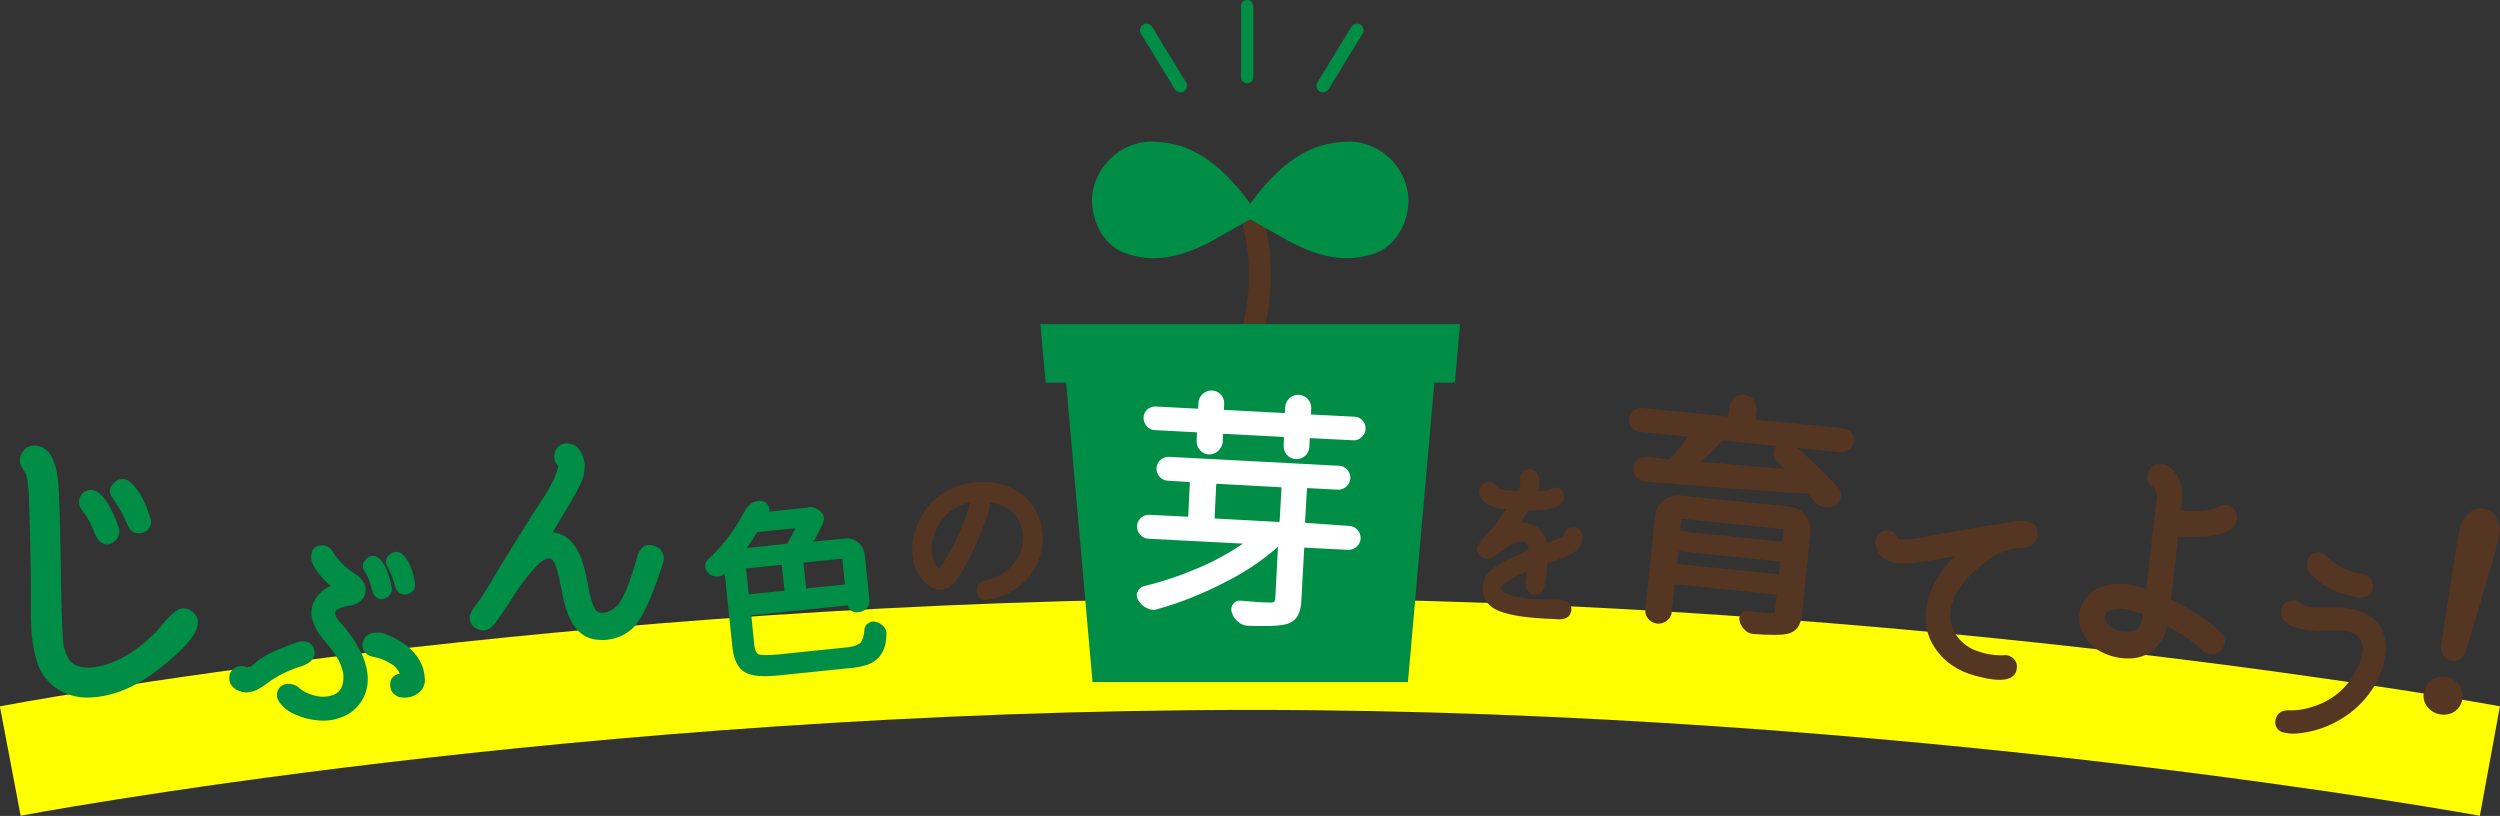
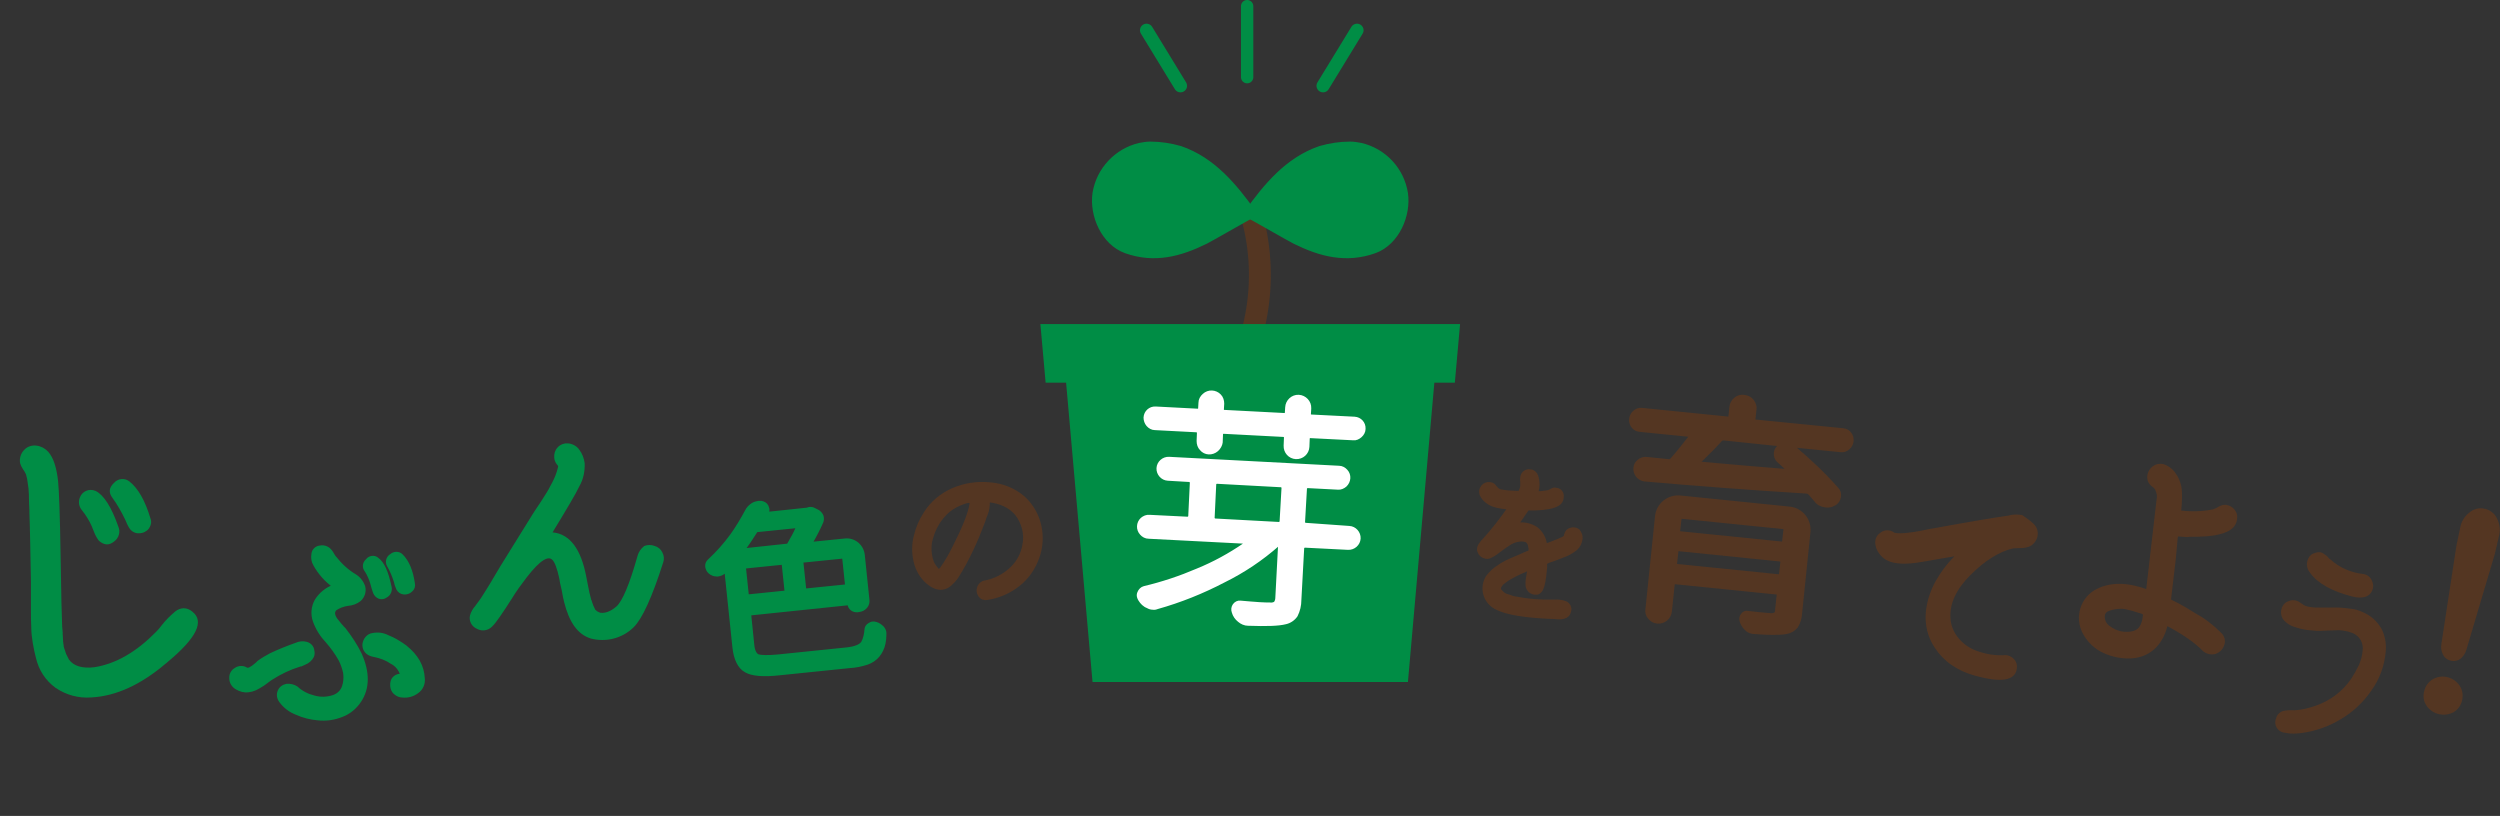
<svg xmlns="http://www.w3.org/2000/svg" version="1.1" id="レイヤー_1" x="0px" y="0px" viewBox="0 0 810.1 264.4" style="enable-background:new 0 0 810.1 264.4;" xml:space="preserve">
  <rect x="0" y="0" width="810.1" height="264.4" fill="#333333" stroke="none" />
  <style type="text/css">
	.st0{fill:none;stroke:#FFFF00;stroke-width:36.078;stroke-miterlimit:10;}
	.st1{fill:none;stroke:#008D45;stroke-width:4;stroke-linecap:round;stroke-miterlimit:10;}
	.st2{fill:none;stroke:#008D45;stroke-width:4.252;stroke-linecap:round;stroke-miterlimit:10;}
	.st3{fill:none;stroke:#543622;stroke-width:7.087;stroke-miterlimit:10;}
	.st4{fill:#008D45;stroke:#008D45;stroke-width:2.835;stroke-miterlimit:10;}
	.st5{fill:#008D45;}
	.st6{fill:#008D45;stroke:#008D45;stroke-width:0.85;stroke-miterlimit:10;}
	.st7{fill:#008D45;stroke:#008D45;stroke-width:1.063;stroke-miterlimit:10;}
	.st8{fill:#008D45;stroke:#008D45;stroke-width:1.417;stroke-miterlimit:10;}
	.st9{fill:#543622;stroke:#543622;stroke-width:1.417;stroke-miterlimit:10;}
	.st10{fill:#FFFFFF;stroke:#FFFFFF;stroke-width:0.749;stroke-miterlimit:10;}
	.st11{fill:#543622;stroke:#543622;stroke-miterlimit:10;}
	.st12{fill:#543622;stroke:#543622;stroke-width:1.069;stroke-miterlimit:10;}
	.st13{fill:#543622;stroke:#543622;stroke-width:1.004;stroke-miterlimit:10;}
</style>
  <g id="グループ_3515" transform="translate(-234.876 -730)">
-     <path id="パス_6" class="st0" d="M238.2,976.6c0,0,182.1-34.6,402.6-34.6c212.2,0,400.9,34.6,400.9,34.6" />
    <g id="グループ_3509">
      <g id="グループ_7">
        <line id="線_1" class="st1" x1="639" y1="732" x2="639" y2="755" />
        <line id="線_2" class="st2" x1="674.6" y1="739.8" x2="663.6" y2="757.8" />
        <line id="線_3" class="st2" x1="606.4" y1="739.8" x2="617.4" y2="757.8" />
      </g>
      <g id="グループ_3461">
        <path id="パス_4115" class="st3" d="M628.9,862c13.2-17.7,17.5-40.5,11.7-61.8" />
        <path id="パス_4116" class="st4" d="M672.4,777.3c1.1,0,2.2,0.2,3.3,0.4c7.3,1.7,12.8,7.6,14,15c1,6.9-2.7,15.5-9.6,18     c-9,3.2-17.1,1.1-25.4-3c-1.3-0.6-15.1-8.6-15.3-8.5c6.2-8.6,13-16.9,23.4-20.5C665.9,777.8,669.1,777.3,672.4,777.3z" />
        <path id="パス_4117" class="st4" d="M607.6,777.3c-1.1,0-2.2,0.2-3.3,0.4c-7.2,1.7-12.8,7.6-14,15c-1,6.9,2.7,15.5,9.6,18     c9,3.2,17.1,1.1,25.4-3c1.3-0.6,15.1-8.6,15.3-8.5c-6.2-8.6-13-16.9-23.4-20.5C614.1,777.8,610.8,777.3,607.6,777.3z" />
      </g>
      <path id="パス_4140" class="st5" d="M691.1,951H588.9l-9.8-111h121.8L691.1,951z" />
      <path id="パス_4141" class="st5" d="M706.3,854H573.7l-1.7-19h136L706.3,854z" />
      <path id="パス_4142" class="st5" d="M297.2,928.2c4,3.1,1.4,8.5-8,16.3c-0.2,0.2-0.4,0.4-0.6,0.5c-8.1,6.9-16.2,10.6-24.2,11    c-4.1,0.3-8.1-0.8-11.5-3.1c-3.3-2.4-5.5-5.8-6.4-9.8c-0.4-1.5-0.7-3-1-4.7c-0.3-1.8-0.5-3.5-0.5-5.3c-0.1-1.9-0.1-3.5-0.1-4.7    s0-2.9,0-5.2c0-2.3,0-3.9,0-4.8c-0.2-9.9-0.3-17.3-0.5-22.3c0-0.5,0-1.5-0.1-3s0-2.6-0.1-3.4c0-0.8-0.1-1.7-0.3-2.9    c-0.1-1.1-0.3-2.1-0.6-3.1c-0.3-0.6-0.6-1.2-1-1.7c-0.4-0.6-0.7-1.2-0.9-1.9c-0.3-1.5,0.2-3.2,1.3-4.3c1-1.1,2.5-1.6,4-1.4    c1.5,0.2,2.8,0.9,3.8,2c1.7,1.9,2.7,5.1,3.2,9.5c0.3,3,0.6,10.9,0.8,23.6c0.2,13.5,0.4,21.1,0.5,22.9c0,0.2,0,0.7,0.1,1.5    s0.1,1.4,0.1,1.8s0.1,0.9,0.1,1.7s0.2,1.4,0.2,1.8s0.2,0.9,0.4,1.5c0.2,0.5,0.3,1.1,0.6,1.6c0.2,0.5,0.5,0.9,0.7,1.4    c1.5,2.1,4.3,3,8.3,2.5c6.9-1.1,13.5-4.9,19.9-11.4c0.7-0.7,1.3-1.4,1.8-2.1c0.8-1,1.5-1.8,2.2-2.5c0.7-0.7,1.5-1.4,2.3-2.1    c0.8-0.6,1.7-1,2.7-1C295.4,927.1,296.4,927.5,297.2,928.2z M273.2,900.6c-2.2-6.3-4.7-10.2-7.3-11.5c-2-0.9-4.3,0-5.1,2    c-0.6,1.4-0.4,3,0.6,4.2c1.3,1.6,2.4,3.4,3.2,5.2c0,0.1,0.3,0.7,0.8,2c0.4,1,0.9,1.9,1.5,2.7c1.7,1.5,3.3,1.6,4.9,0.3    C273.4,904.4,274,902.3,273.2,900.6L273.2,900.6z M283.6,897.9c-1.7-5.7-4-9.7-6.8-11.9c-1.5-1.2-3.7-1-5,0.5    c-1.6,1.5-1.8,3.1-0.5,4.8c1.6,2.2,3,4.7,4.2,7.2c0.4,1,0.8,1.9,1.4,2.8c0.7,1,1.9,1.6,3.1,1.5c1.2,0,2.4-0.6,3.1-1.5    C283.8,900.3,284.1,899.1,283.6,897.9L283.6,897.9z" />
      <path id="パス_4143" class="st6" d="M332,945.6c-3.2,1-6.2,2.4-9,4.2c-0.4,0.2-0.9,0.6-1.7,1.2c-0.7,0.6-1.4,1-1.9,1.3    c-0.6,0.4-1.2,0.7-1.8,1c-0.7,0.3-1.4,0.5-2.2,0.6c-1.4,0.2-2.7-0.2-3.9-0.9c-1.2-0.7-1.9-1.9-1.9-3.2c-0.1-1.2,0.5-2.4,1.6-3    c1-0.7,2.4-0.8,3.5-0.1c0.4,0.2,0.8,0.1,1.2-0.1c0.6-0.3,1.1-0.7,1.6-1.1c0.6-0.5,1-0.8,1.1-1c1.2-0.9,2.6-1.7,3.9-2.4    c2.7-1.3,5.5-2.4,8.3-3.4c1.1-0.5,2.3-0.6,3.4-0.3c1.1,0.3,2,1.2,2.1,2.4c0.1,0.3,0.1,0.7,0.1,1c0,0.3-0.1,0.6-0.2,0.9    c-0.5,1-1.5,1.9-2.6,2.3c-0.4,0.2-0.7,0.3-0.8,0.4S332.5,945.5,332,945.6z M351.7,942c2.6,5.9,2.6,11-0.2,15.2    c-1.4,2.1-3.4,3.8-5.8,4.7c-2.5,1-5.1,1.4-7.8,1.1c-2.4-0.2-4.8-0.8-7-1.8c-2.1-0.8-3.9-2.2-5.2-4c-0.7-1-0.9-2.2-0.4-3.3    c0.4-1,1.4-1.7,2.5-1.9c1.1-0.1,2.3,0.2,3.2,0.8c1.6,1.5,3.6,2.5,5.7,3c2.1,0.6,4.3,0.5,6.3-0.2c1.4-0.5,2.6-1.6,3.1-3.1    c0.5-1.4,0.6-2.9,0.4-4.4c-0.3-1.5-0.8-2.9-1.5-4.3c-1.2-2.1-2.6-4.1-4.2-5.9c-1.8-1.9-3.2-4.1-4.1-6.6c-0.8-2.2-0.6-4.7,0.6-6.8    c1.3-2.1,3.3-3.7,5.6-4.6c-2.5-1.8-4.6-4.2-6.1-6.9c-0.6-1-0.8-2.2-0.6-3.4c0.1-1.3,1.1-2.3,2.4-2.4c1.3-0.3,2.7,0.3,3.5,1.4    c0.2,0.2,0.4,0.6,0.7,1.1c0.2,0.4,0.5,0.8,0.8,1.1c1.8,2.3,3.9,4.2,6.4,5.7c1.3,0.8,2.3,2.1,2.8,3.6c0.4,1.5-0.1,3.2-1.3,4.3    c-1.1,0.9-2.5,1.4-3.9,1.5c-1.4,0.2-2.8,0.7-4,1.5c-0.2,0.2-0.4,0.5-0.5,0.8c-0.1,0.3-0.1,0.7,0,1c0.1,0.4,0.2,0.7,0.4,1    c0.2,0.4,0.5,0.8,0.8,1.1c0.3,0.4,0.6,0.7,0.8,1s0.5,0.5,0.7,0.8s0.5,0.5,0.6,0.6C348.5,936.4,350.3,939.1,351.7,942z M361.3,920    c0.4,1.3-0.2,2.7-1.4,3.3c-1.1,0.8-2.6,0.5-3.4-0.7c-0.2-0.3-0.4-0.7-0.5-1.1c-0.1-0.4-0.3-0.9-0.4-1.3s-0.2-0.8-0.3-1.1    c-0.4-1.4-1-2.8-1.8-4.1c-0.9-1-0.8-2.5,0.2-3.4c0,0,0.1-0.1,0.1-0.1c0.8-1.1,2.4-1.3,3.4-0.4C359,912.4,360.3,915.3,361.3,920    L361.3,920z M372.1,949.8c0.2,1.7-0.5,3.4-1.9,4.4c-1.4,1.1-3.2,1.6-4.9,1.4c-0.8,0-1.6-0.3-2.2-0.8c-0.6-0.4-1-1-1.2-1.7    c-0.2-0.7-0.2-1.3-0.1-2c0.1-0.7,0.5-1.3,1-1.7c0.6-0.5,1.4-0.7,2.2-0.7c-0.5-1.7-1.7-3.2-3.3-4c-1.6-1.1-3.5-1.8-5.4-2.2    c-2-0.3-3.2-1.3-3.5-2.8c-0.2-0.8,0-1.6,0.4-2.4c0.4-0.7,1-1.3,1.8-1.6c1.8-0.5,3.8-0.4,5.5,0.5c2.1,0.8,4,2,5.8,3.3    C370,942.5,371.9,945.8,372.1,949.8z M368.9,919.1c0.2,0.9-0.1,1.7-0.8,2.3c-0.6,0.6-1.5,0.9-2.4,0.8c-0.9-0.1-1.6-0.6-2-1.4    c-0.3-0.7-0.6-1.4-0.7-2.1c-0.6-1.9-1.3-3.7-2.3-5.4c-0.7-1.2-0.3-2.7,0.9-3.4c0,0,0,0,0,0c1-0.9,2.6-0.9,3.5,0.1    C367,911.9,368.3,914.9,368.9,919.1L368.9,919.1z" />
      <path id="パス_4144" class="st7" d="M446.8,907.4c1,0.3,1.8,0.9,2.2,1.8c0.5,0.9,0.6,1.9,0.3,2.8c-3.6,11.3-6.8,18.3-9.5,20.9    c-1.7,1.7-3.9,2.9-6.2,3.5c-2.3,0.6-4.8,0.6-7.1,0c-4-1.2-6.7-5-8.3-11.4c-0.2-0.8-0.5-2.1-0.8-3.9c-0.4-1.7-0.7-3-0.8-3.9    c-0.7-3.2-1.5-5.3-2.3-6.1c-1.8-1.9-4.8,0-9.2,5.7c-1.7,2.2-3.3,4.4-4.7,6.7c-3.2,5-5.3,8.1-6.4,9.1c-1.1,1.2-2.9,1.5-4.3,0.7    c-1.5-0.6-2.4-2.2-2-3.8c0.3-1,0.8-1.9,1.5-2.7c0.9-1.2,1.9-2.5,2.8-4c0.9-1.5,2-3.1,3-4.9c1.1-1.8,1.9-3.2,2.5-4.2l10.3-16.6    c0.3-0.5,1.2-1.9,2.7-4.1c1.4-2.2,2.6-4,3.3-5.5c0.8-1.4,1.5-2.9,2-4.5c0.4-1.3,0.6-2,0.4-2.2c-0.1-0.2-0.2-0.4-0.5-0.7    c-0.2-0.3-0.4-0.6-0.5-0.9c-0.1-0.3-0.2-0.6-0.2-0.9c-0.1-1.1,0.2-2.2,1-3c0.7-0.8,1.8-1.2,2.9-1.1c1.3,0.1,2.6,0.8,3.3,1.9    c0.9,1.2,1.4,2.6,1.6,4c0.1,2.5-0.4,5-1.6,7.1c-1.1,2.4-4.2,7.6-9.2,15.8c5.4,0,9.1,4.1,11,12.4c0.1,0.5,0.4,1.8,0.8,4    c0.4,2.2,0.8,3.9,1.1,4.9c0,0.2,0.1,0.4,0.2,0.5c0.1,0.3,0.2,0.5,0.2,0.6s0.1,0.3,0.2,0.6c0.1,0.2,0.1,0.4,0.2,0.6    c0.1,0.1,0.2,0.3,0.3,0.6c0.1,0.2,0.2,0.4,0.3,0.6c0.1,0.2,0.2,0.3,0.4,0.4c0.1,0.1,0.3,0.3,0.5,0.4c0.2,0.1,0.4,0.2,0.6,0.3    c0.2,0.1,0.4,0.1,0.6,0.2c1.1,0.1,2.2-0.1,3.2-0.6c0.9-0.4,1.7-1,2.4-1.6c2.1-1.9,4.4-7.5,7-16.7c0.3-1.1,1-2.1,1.9-2.8    C444.6,907.1,445.8,907,446.8,907.4z" />
      <path id="パス_4145" class="st8" d="M486.8,942.8l22.4-2.3c2.8-0.3,4.6-1,5.4-2.2c0.7-1.3,1-2.8,1.1-4.2c0-0.7,0.4-1.3,1-1.6    c0.3-0.2,0.7-0.4,1-0.4c0.3,0,0.6,0,0.9,0.1c0.8,0.2,1.5,0.7,2.1,1.3c0.4,0.5,0.7,1,0.7,1.6c0,0.2,0,0.4,0,0.5    c0,1-0.1,1.9-0.3,2.9c-0.3,1.4-0.9,2.7-1.8,3.8c-0.9,1.1-2.1,1.9-3.5,2.4c-1.9,0.6-3.8,1-5.8,1.1l-22.4,2.3c-5.3,0.6-9,0.3-11-0.9    c-2-1.1-3.3-3.7-3.7-7.6l-2.6-24.9c0-0.1-0.1-0.2-0.1-0.2c-0.1,0-0.2,0-0.2,0.1c-0.2,0.2-0.5,0.5-0.8,0.8    c-0.5,0.4-1.1,0.6-1.7,0.7l-0.4,0c-0.8,0-1.5-0.3-2.1-0.8c-0.5-0.4-0.8-1.1-0.9-1.7c-0.1-0.7,0.2-1.4,0.7-1.8    c2.7-2.5,5.1-5.2,7.3-8.2c1.8-2.5,3.4-5.2,4.9-8c0.4-0.8,1.1-1.5,1.9-2c0.5-0.3,1.1-0.5,1.8-0.6c0.3,0,0.6,0,0.8,0    c0.7,0.1,1.4,0.5,1.7,1.1c0.1,0.3,0.2,0.6,0.3,0.9c0,0.4,0,0.8-0.2,1.2c0,0.1-0.1,0.1-0.2,0.1c0,0,0,0.1,0,0.2    c0,0.1,0.1,0.1,0.2,0.1l13.2-1.4c0.1,0,0.2,0,0.2-0.1c0.6-0.2,1.3-0.2,1.8,0.1l1.2,0.6c0.6,0.3,1,0.8,1.3,1.4    c0.2,0.6,0.2,1.2,0,1.8c-1,2.3-2.2,4.6-3.5,6.8c-0.1,0.1-0.1,0.2,0,0.3c0.1,0.1,0.2,0.2,0.3,0.2l10.9-1.1c2.9-0.3,5.4,1.8,5.7,4.7    l1.5,14.5c0.1,0.8-0.1,1.5-0.6,2.1c-0.5,0.6-1.2,1-2,1.1l-0.6,0.1c-1.2,0.1-2.4-0.7-2.5-2c0,0,0,0,0-0.1c0-0.1-0.1-0.2-0.2-0.2    c0,0,0,0-0.1,0l-31.7,3.3c-0.3,0-0.5,0.2-0.6,0.5c0,0,0,0.1,0,0.1l1,9.8c0.2,1.9,0.8,3.1,1.8,3.6    C481.3,943,483.5,943.1,486.8,942.8z M476.5,913.5c-0.3,0-0.5,0.2-0.6,0.5c0,0.1,0,0.1,0,0.1l0.9,8.6c0,0.3,0.2,0.5,0.5,0.6    c0.1,0,0.1,0,0.2,0l11.7-1.2c0.3,0,0.5-0.2,0.6-0.5c0-0.1,0-0.1,0-0.1l-0.9-8.6c0-0.3-0.2-0.5-0.5-0.6c0,0-0.1,0-0.1,0    L476.5,913.5z M493.5,900.9c0.1-0.1,0.1-0.3,0-0.4c-0.1-0.1-0.2-0.2-0.3-0.1l-12.8,1.3c-0.4,0-0.7,0.2-0.9,0.6    c-1.2,1.9-2.5,3.9-3.9,5.7c-0.1,0.1-0.1,0.3,0,0.3c0.1,0,0.1,0.1,0.2,0.1l14-1.5c0.4,0,0.7-0.2,0.9-0.6    C491.7,904.6,492.7,902.8,493.5,900.9L493.5,900.9z M508.8,920.1c0.3,0,0.5-0.2,0.6-0.5c0,0,0-0.1,0-0.1l-0.9-8.6    c0-0.3-0.2-0.5-0.5-0.6c0,0-0.1,0-0.1,0l-12.8,1.3c-0.3,0-0.5,0.2-0.6,0.5c0,0,0,0.1,0,0.1l0.9,8.6c0,0.3,0.2,0.5,0.5,0.6    c0.1,0,0.1,0,0.1,0L508.8,920.1z" />
      <path id="パス_4146" class="st9" d="M571.8,901.4c0.6,3.6,0.1,7.3-1.4,10.6c-1.4,3.3-3.8,6.2-6.8,8.2c-2.6,1.8-5.6,3-8.8,3.5    c-0.9,0.2-1.8-0.1-2.3-0.9c-0.5-0.7-0.6-1.6-0.3-2.4c0.3-0.8,1-1.5,1.9-1.6c3.2-0.6,6.1-2.1,8.5-4.3c2.3-2.1,3.8-4.9,4.3-8    c0.7-3.6-0.3-7.3-2.6-10.2c-2.2-2.5-5.3-3.9-9.4-4.3c0,0.3,0,0.7,0,1c0,1.3-0.2,2.5-0.7,3.7c-0.2,0.5-0.3,0.7-0.3,0.8    s-0.1,0.4-0.3,0.9s-0.3,0.8-0.3,0.8c-1.1,2.9-2.3,5.9-3.7,8.8c-1.4,3-3,6-4.8,8.8c-0.4,0.6-0.8,1.1-1.3,1.6    c-2.3,2.6-4.9,2.7-7.9,0.2c-2-1.7-3.4-4.1-4-6.8c-0.6-2.7-0.6-5.5,0.1-8.1c0.6-2.6,1.7-5.1,3.2-7.4c2.1-3.3,5.2-5.9,8.9-7.5    c3.7-1.6,7.8-2.2,11.8-1.8c4,0.3,7.8,1.8,10.8,4.4C569.3,894,571.2,897.6,571.8,901.4z M549.7,893.6c0.3-1.5-0.7-1.7-3-0.8    c-0.4,0.2-0.8,0.3-1.2,0.5c-2.3,1-4.3,2.6-5.8,4.6c-1.5,1.9-2.6,4.2-3.2,6.5c-0.7,2.2-0.6,4.6,0,6.9c0.3,1.2,0.9,2.2,1.7,3.1    c0.2,0.3,0.5,0.6,0.9,0.7c0.2,0,0.5-0.2,0.9-0.6c1.6-2.2,2.9-4.5,4.1-6.9C547.3,901.3,549.2,896.6,549.7,893.6z" />
      <path id="パス_4147" class="st10" d="M672.1,900.8c1.9,0.1,3.4,1.8,3.3,3.7c-0.1,1.9-1.8,3.4-3.7,3.3l-13.8-0.7    c-0.4-0.1-0.7,0.2-0.8,0.5c0,0.1,0,0.1,0,0.2l-0.9,16.6c0,1.8-0.4,3.5-1.2,5.1c-0.8,1.2-2.1,2.1-3.5,2.4    c-2.3,0.6-6.3,0.7-12.1,0.5h-0.1c-1.1,0-2.2-0.5-3-1.2c-0.9-0.7-1.6-1.7-1.9-2.8c-0.3-0.8-0.2-1.7,0.3-2.4c0.5-0.7,1.3-1.1,2.1-1    c2.4,0.2,4.5,0.4,6.2,0.5c1.4,0.1,2.5,0.1,3.3,0.1c0.6,0.1,1.2,0,1.7-0.3c0.3-0.4,0.5-1,0.5-1.5l0.9-17.2c0,0,0-0.1-0.1-0.1    c0,0,0,0,0,0c-0.1,0-0.1,0-0.2,0.1c-5.3,4.7-11.3,8.7-17.6,11.8c-6.9,3.6-14.1,6.5-21.6,8.6c-0.5,0.2-1,0.3-1.5,0.2    c-0.6,0-1.2-0.2-1.7-0.5c-1.1-0.4-2-1.3-2.6-2.3c-0.3-0.5-0.5-1-0.5-1.6c0-0.3,0.1-0.5,0.2-0.8c0.3-0.8,1-1.5,1.8-1.7    c5.9-1.4,11.6-3.3,17.2-5.7c5.4-2.2,10.5-5,15.3-8.3c0.1,0,0.1-0.1,0.1-0.3s-0.1-0.2-0.2-0.2l-30.9-1.6c-1,0-1.9-0.5-2.5-1.2    c-1.3-1.4-1.2-3.6,0.2-4.9c0,0,0,0,0,0c0.7-0.6,1.6-1,2.6-0.9l12.1,0.6c0.4,0.1,0.7-0.2,0.8-0.5c0-0.1,0-0.1,0-0.2l0.5-10.5    c0.1-0.4-0.2-0.7-0.5-0.8c-0.1,0-0.1,0-0.2,0l-6.8-0.4c-1.9-0.1-3.4-1.8-3.3-3.7c0.1-1.9,1.8-3.4,3.7-3.3l55.1,2.9    c0.9,0,1.8,0.5,2.4,1.2c1.3,1.4,1.1,3.6-0.3,4.9c-0.7,0.6-1.6,1-2.5,0.9l-9.6-0.5c-0.4-0.1-0.7,0.2-0.8,0.5c0,0.1,0,0.1,0,0.2    l-0.6,10.5c-0.1,0.4,0.2,0.7,0.5,0.8c0.1,0,0.1,0,0.2,0L672.1,900.8z M629.3,875.9c-1.6,1.4-4,1.3-5.3-0.3c-0.7-0.7-1-1.7-1-2.7    l0.1-2.5c0-0.5-0.2-0.7-0.6-0.7l-13.4-0.7c-0.9,0-1.8-0.5-2.4-1.2c-0.6-0.7-0.9-1.6-0.9-2.5c0.1-1.9,1.7-3.3,3.5-3.2    c0,0,0,0,0.1,0l13.4,0.7c0.3,0.1,0.6-0.1,0.7-0.4c0-0.1,0-0.1,0-0.2l0.1-1.7c0-1,0.5-1.9,1.3-2.6c1.5-1.4,3.9-1.3,5.3,0.2    c0,0,0,0,0,0c0.7,0.7,1,1.7,1,2.7l-0.1,1.7c-0.1,0.3,0.1,0.6,0.4,0.7c0.1,0,0.1,0,0.2,0l19.2,1c0.3,0.1,0.6-0.1,0.7-0.4    c0-0.1,0-0.1,0-0.2l0.1-1.6c0.1-2.1,1.9-3.8,4-3.7c2.1,0.1,3.8,1.9,3.7,4c0,0,0,0.1,0,0.1l-0.1,1.6c-0.1,0.3,0.1,0.6,0.4,0.7    c0.1,0,0.1,0,0.2,0l13.9,0.7c1.9,0.1,3.3,1.7,3.2,3.5c0,0,0,0,0,0.1c0,0.9-0.5,1.8-1.2,2.4c-0.7,0.6-1.5,1-2.4,0.9l-13.8-0.7    c-0.3-0.1-0.7,0.2-0.7,0.5c0,0.1,0,0.1,0,0.2l-0.1,2.5c-0.1,2.1-1.9,3.7-4,3.6c-2.1-0.1-3.7-1.9-3.6-4l0,0l0.1-2.5    c0.1-0.3-0.2-0.7-0.5-0.7c-0.1,0-0.1,0-0.2,0l-19.1-1c-0.3-0.1-0.7,0.2-0.7,0.5c0,0.1,0,0.1,0,0.2l-0.1,2.5    C630.6,874.2,630.1,875.2,629.3,875.9L629.3,875.9z M629.4,886.4c-0.4-0.1-0.7,0.2-0.8,0.5c0,0.1,0,0.1,0,0.2l-0.5,10.5    c-0.1,0.4,0.2,0.7,0.5,0.8c0.1,0,0.1,0,0.2,0l20.3,1.1c0.4,0.1,0.7-0.2,0.8-0.5c0-0.1,0-0.1,0-0.2l0.6-10.5    c0.1-0.4-0.2-0.8-0.6-0.8c-0.1,0-0.1,0-0.2,0L629.4,886.4z" />
      <path id="パス_4148" class="st11" d="M747.2,904.4c-0.1,1.4-0.7,2.6-1.7,3.5c-1.3,1-2.7,1.8-4.2,2.3c-2,0.8-3.6,1.4-4.6,1.7    c-0.1,0.1-0.3,0.1-0.4,0.2c-0.1,0-0.2,0.1-0.3,0.1c-0.1,0.1-0.1,0.1-0.2,0.2c-0.1,0.1-0.1,0.3-0.1,0.5c0,0.1,0,0.3,0,0.5    s0,0.4,0,0.6l-0.3,2.7c0,0.1,0,0.3-0.1,0.7s-0.1,0.6-0.1,0.8s-0.1,0.5-0.2,0.8c0,0.3-0.1,0.6-0.2,0.9c-0.1,0.3-0.2,0.5-0.3,0.8    c-0.1,0.3-0.2,0.5-0.4,0.7c-0.2,0.2-0.3,0.4-0.5,0.5c-0.2,0.1-0.4,0.3-0.6,0.3c-0.3,0-0.5,0-0.8,0c-0.3,0-0.7-0.1-1-0.3    c-0.5-0.2-0.8-0.6-1.1-1c-0.3-0.5-0.4-1-0.4-1.6c0-0.6,0-1.1,0.1-1.7c0.1-0.5,0.2-1.1,0.3-1.8c0.1-0.7,0.2-1.2,0.3-1.5    c-1.4,0.6-2.5,1.1-3.2,1.4c-0.9,0.4-1.8,0.9-2.7,1.4c-1,0.5-1.9,1.2-2.8,1.9c-0.4,0.4-0.7,0.8-0.9,1.3c-0.1,0.4-0.1,0.8,0.2,1.1    c0.3,0.3,0.6,0.6,0.9,0.9c0.4,0.3,0.9,0.6,1.4,0.7c0.6,0.2,1.1,0.3,1.5,0.5s0.8,0.2,1.3,0.3c4,0.8,8.1,1.1,12.2,1    c1.3-0.1,2.6,0,3.9,0.5c1.1,0.5,1.7,1.8,1.2,3c-0.3,1.2-1.3,1.8-3,1.9c-0.5,0-1.1,0-1.6-0.1c-9.7-0.3-16.1-1.4-19.3-3.2    c-1.7-0.9-3-2.5-3.5-4.4c-0.5-1.9-0.2-3.9,0.8-5.5c0.8-1.1,1.8-2.1,2.9-2.9c1.1-0.8,2.2-1.5,3.4-2.1c1-0.5,2.3-1,3.9-1.7    c0.4-0.2,1-0.4,1.8-0.8s1.3-0.5,1.5-0.6c0.5-0.2,0.5-0.9,0.2-2.1c-0.1-0.7-0.5-1.3-1.1-1.6c-0.6-0.2-1.3-0.3-2-0.2    c-1.2,0.1-2.3,0.5-3.3,1.1c-1.1,0.7-2.2,1.5-3.3,2.3c-0.9,0.7-1.8,1.4-2.9,1.9c-0.7,0.4-1.4,0.4-2.1,0.1c-0.7-0.2-1.3-0.8-1.6-1.5    c-0.1-0.2-0.1-0.4-0.2-0.6c0-0.2,0-0.4,0-0.5c0-0.2,0.1-0.4,0.1-0.5c0.1-0.2,0.1-0.3,0.2-0.5c0.1-0.2,0.2-0.3,0.3-0.5    c0.2-0.2,0.3-0.4,0.3-0.4c0.1-0.2,0.3-0.3,0.4-0.5l0.4-0.4c3-3.3,5.7-6.8,8.2-10.4c-3-0.2-5.2-0.7-6.6-1.6    c-0.9-0.6-1.7-1.3-2.2-2.2c-0.5-0.8-0.6-1.8-0.1-2.7c0.4-0.8,1.2-1.3,2-1.4c0.9-0.1,1.8,0.2,2.3,1c0.4,0.5,0.9,1,1.5,1.3    c0.9,0.2,1.8,0.3,2.6,0.4l3.8,0.2c0.4-0.6,0.7-1.3,0.8-2c0-0.5,0-1,0-1.4c-0.1-0.5-0.1-1.1,0-1.6c0.2-1.4,1.5-2.3,2.8-2    c0,0,0.1,0,0.1,0c0.9,0.1,1.6,0.8,1.9,1.6c0.6,1.8,0.6,3.7,0,5.5c1.3,0,2.6-0.2,3.9-0.4c0.2-0.1,0.4-0.2,0.8-0.4    c0.3-0.2,0.6-0.3,0.9-0.4c0.3,0,0.6,0,1,0.1c1.1,0.2,1.8,1.2,1.7,2.3c0,1.1-0.5,2.1-1.5,2.6c-1.3,0.8-3.7,1.3-7.2,1.4l-2.5,0    c-0.5,0.8-0.9,1.3-1.1,1.6c-0.7,1.1-1.5,2.2-2.4,3.4c2.2-0.4,4.4,0.1,6.3,1.3c1.7,1.3,2.8,3.3,3,5.5c1.9-0.7,3.4-1.3,4.6-1.8    c0.5-0.2,1.1-0.5,1.6-0.8c0.1,0,0.2-0.1,0.2-0.2l0.1-0.6c0.2-0.9,0.8-1.6,1.7-1.8c0.8-0.3,1.7-0.1,2.4,0.4    C746.9,902.7,747.3,903.6,747.2,904.4z" />
      <path id="パス_4149" class="st12" d="M832.1,869.3c0.9,0.1,1.7,0.5,2.2,1.2c1.1,1.4,0.9,3.5-0.5,4.7c-0.7,0.6-1.5,0.9-2.4,0.8    l-15-1.5c-0.1,0-0.2,0-0.3,0.1c-0.1,0.1,0,0.2,0,0.3c5,4.2,9.8,8.7,14.1,13.6c0.6,0.6,0.8,1.5,0.7,2.3c-0.1,1.1-0.8,2.2-1.8,2.6    c-0.8,0.5-1.7,0.6-2.6,0.5c-0.2,0-0.4-0.1-0.6-0.1c-1.1-0.2-2.1-0.8-2.7-1.7c-0.6-0.7-1.2-1.4-1.8-2.1c-0.3-0.4-0.8-0.6-1.3-0.6    c-19-1.2-36.3-2.5-52-3.9l-0.2,0c-2-0.2-3.4-2-3.2-3.9c0,0,0,0,0,0c0.1-0.9,0.5-1.7,1.2-2.2c0.7-0.6,1.6-0.9,2.5-0.8l7,0.7    c0.5,0.1,1-0.1,1.3-0.5c2.1-2.4,4-4.8,5.7-7c0.1-0.1,0.2-0.3,0.1-0.5c-0.1-0.2-0.2-0.3-0.4-0.3l-15.9-1.6    c-0.9-0.1-1.7-0.5-2.2-1.2c-1.1-1.4-0.9-3.5,0.5-4.7c0.7-0.6,1.5-0.9,2.4-0.8l27.7,2.8c0.4,0.1,0.8-0.1,0.9-0.5c0-0.1,0-0.1,0-0.2    l0.3-2.9c0.1-1,0.6-2,1.4-2.6c0.8-0.7,1.8-1,2.9-0.8c1,0.1,2,0.6,2.6,1.4c0.6,0.8,1,1.8,0.8,2.8l-0.3,2.9    c-0.1,0.4,0.1,0.8,0.5,0.9c0.1,0,0.1,0,0.2,0L832.1,869.3z M814.8,894.7c3.8,0.4,6.6,3.8,6.2,7.7l-2.7,26.3    c-0.1,1.5-0.5,3-1.3,4.3c-0.8,1-2,1.7-3.2,1.9c-2,0.4-5.6,0.4-10.7,0l-0.1,0c-0.9-0.1-1.8-0.5-2.4-1.2c-0.7-0.7-1.2-1.5-1.5-2.5    c-0.2-0.7-0.1-1.4,0.4-2c0.4-0.6,1.1-0.9,1.8-0.7l3.6,0.4c1.5,0.2,2.7,0.2,3.6,0.3c0.5,0.1,1.1,0,1.6-0.2c0.3-0.3,0.5-0.7,0.5-1.2    l0.5-4.8c0.1-0.4-0.1-0.8-0.5-0.9c-0.1,0-0.1,0-0.2,0l-32.5-3.3c-0.4-0.1-0.8,0.1-0.9,0.5c0,0.1,0,0.1,0,0.2l-0.9,8.6    c-0.1,1-0.6,2-1.4,2.6c-1.6,1.3-4,1.1-5.3-0.5c0,0,0,0,0,0c-0.7-0.8-1-1.8-0.8-2.8l3.1-30.1c0.4-3.8,3.8-6.6,7.7-6.2L814.8,894.7z     M813.3,901.8c0.1-0.4-0.1-0.8-0.5-0.9c-0.1,0-0.1,0-0.2,0l-32.5-3.3c-0.4-0.1-0.8,0.1-0.9,0.5c0,0.1,0,0.1,0,0.2l-0.4,3.5    c-0.1,0.4,0.1,0.8,0.5,0.9c0.1,0,0.1,0,0.2,0l32.5,3.3c0.4,0.1,0.8-0.1,0.9-0.5c0-0.1,0-0.1,0-0.2L813.3,901.8z M777.8,912.4    c-0.1,0.4,0.1,0.8,0.5,0.9c0.1,0,0.1,0,0.2,0l32.5,3.3c0.4,0.1,0.8-0.1,0.9-0.5c0-0.1,0-0.1,0-0.2l0.4-3.6    c0.1-0.4-0.1-0.8-0.5-0.9c-0.1,0-0.1,0-0.2,0l-32.5-3.3c-0.4-0.1-0.8,0.1-0.9,0.5c0,0.1,0,0.1,0,0.2L777.8,912.4z M811.9,874.4    c0.1,0,0.2-0.1,0.1-0.2c0-0.1-0.1-0.1-0.2-0.1l-18.2-1.9c-0.5-0.1-1,0.1-1.3,0.5c-2,2.2-4.2,4.4-6.7,6.8c-0.1,0.1-0.2,0.3-0.1,0.5    c0.1,0.1,0.2,0.1,0.2,0.1c3.4,0.3,8.6,0.8,15.7,1.4c7.1,0.6,11.2,0.9,12.2,1c0.1,0,0.2,0,0.3-0.2c0.1-0.1,0-0.3,0-0.4    c-0.8-0.8-1.7-1.6-2.7-2.5c-0.8-0.7-1.1-1.7-1-2.7C810.3,875.8,810.9,874.8,811.9,874.4L811.9,874.4z" />
-       <path id="パス_4150" class="st13" d="M894.6,902c0.2,0.9,0.1,1.8-0.3,2.6c-0.4,0.8-1,1.5-1.7,1.9c-0.9,0.4-1.9,0.6-3,0.6    c-1.3,0-2.2,0.1-2.5,0.1c-4.7,1.1-9.4,4.1-14.1,8.8s-6.9,9.5-6.6,14.2c0.1,2.6,1.1,5,2.8,7c1.7,2,3.9,3.5,6.4,4.3    c2.9,1,5.9,1.5,8.9,1.3c1-0.1,1.9,0.4,2.6,1.1c0.7,0.7,1,1.7,0.8,2.7c-0.4,3.5-4.7,4.1-12.8,1.9c-5.9-1.6-10.2-4.7-13-9.1    c-2.1-3.2-3-7-2.7-10.8c0.3-3.6,1.5-7.2,3.3-10.3c1.9-3.3,4.2-6.2,7-8.8l-12.2,2.1c-5.1,0.9-8.7,0.7-11-0.5    c-1-0.5-1.8-1.3-2.4-2.2c-0.7-0.9-1-2-1.1-3.1c0-1.1,0.5-2.1,1.4-2.7c1.2-1,2.8-1,4-0.1c0.5,0.6,1,1.3,1.3,2    c0,0.1,0.5,0.2,1.5,0.3c0.9,0,1.8,0,2.7-0.1c0.8-0.1,1.6-0.2,2.4-0.3c1.7-0.3,2.6-0.4,2.8-0.5c1.3-0.3,2.1-0.4,2.5-0.5    c13.2-2.4,21.6-3.8,25.3-4.3c1.4-0.4,2.9-0.5,4.4-0.2C893,899.5,894.3,900.5,894.6,902z" />
+       <path id="パス_4150" class="st13" d="M894.6,902c0.2,0.9,0.1,1.8-0.3,2.6c-0.4,0.8-1,1.5-1.7,1.9c-0.9,0.4-1.9,0.6-3,0.6    c-1.3,0-2.2,0.1-2.5,0.1c-4.7,1.1-9.4,4.1-14.1,8.8s-6.9,9.5-6.6,14.2c0.1,2.6,1.1,5,2.8,7c1.7,2,3.9,3.5,6.4,4.3    c2.9,1,5.9,1.5,8.9,1.3c1-0.1,1.9,0.4,2.6,1.1c0.7,0.7,1,1.7,0.8,2.7c-0.4,3.5-4.7,4.1-12.8,1.9c-5.9-1.6-10.2-4.7-13-9.1    c-2.1-3.2-3-7-2.7-10.8c0.3-3.6,1.5-7.2,3.3-10.3c1.9-3.3,4.2-6.2,7-8.8l-12.2,2.1c-5.1,0.9-8.7,0.7-11-0.5    c-1-0.5-1.8-1.3-2.4-2.2c-0.7-0.9-1-2-1.1-3.1c0-1.1,0.5-2.1,1.4-2.7c1.2-1,2.8-1,4-0.1c0,0.1,0.5,0.2,1.5,0.3c0.9,0,1.8,0,2.7-0.1c0.8-0.1,1.6-0.2,2.4-0.3c1.7-0.3,2.6-0.4,2.8-0.5c1.3-0.3,2.1-0.4,2.5-0.5    c13.2-2.4,21.6-3.8,25.3-4.3c1.4-0.4,2.9-0.5,4.4-0.2C893,899.5,894.3,900.5,894.6,902z" />
      <path id="パス_4151" class="st12" d="M954.2,935.4c1,0.9,1.4,2.3,0.9,3.5c-0.4,1.2-1.3,2.1-2.5,2.5c-1.3,0.3-2.6,0-3.6-0.9    c-2.5-2.6-6.6-5.5-12.2-8.4c-0.5,2.8-1.8,5.4-3.7,7.4c-2,2-4.6,3.1-7.4,3.3c-3.1,0.2-6.2-0.4-9-1.7c-2.7-1.2-5-3.4-6.4-6    c-1.3-2.4-1.6-5.2-0.8-7.8c0.8-2.6,2.6-4.8,5.1-6c4.4-2.2,9.8-2.1,16.2,0.3l3.4-29.5c0.3-1.2,0.1-2.5-0.5-3.7    c-0.3-0.5-0.7-0.9-1.2-1.2c-0.5-0.4-1-1-1.2-1.7c-0.5-2,0.8-4.1,2.8-4.6c0.6-0.1,1.1-0.1,1.7,0c1.4,0.5,2.7,1.4,3.5,2.6    c1,1.3,1.6,2.8,1.9,4.3c0.3,1.5,0.3,4.2-0.1,8.1c3.6,0.5,7.3,0.4,10.9-0.3c0.6-0.2,1.2-0.4,1.8-0.8c0.6-0.4,1.4-0.7,2.1-0.7    c1.5,0.1,2.8,1.1,3.3,2.6c0.5,3.1-1.4,5.1-5.6,6c-0.7,0.2-1.5,0.3-2.3,0.4c-0.9,0.1-1.6,0.2-2.3,0.2s-1.4,0.1-2.2,0.1    c-0.8,0-1.4,0-1.8,0c-0.4,0-0.9,0-1.4,0.1c-1.3-0.1-2.2-0.1-2.8-0.2c-0.1,0-0.3,0-0.4,0.1c-0.1,0.1-0.2,0.2-0.3,0.4    c-0.1,0.2-0.1,0.3-0.1,0.5l-0.6,6.7c-0.8,7.1-1.4,11.6-1.6,13.6l2.8,1.4c1.2,0.6,3,1.7,5.4,3.2C949,930.8,951.7,932.9,954.2,935.4    z M929.3,931.9c0.3-0.8,0.4-1.6,0.5-2.5c0-0.2,0-0.5-0.2-0.7c-0.2-0.2-0.5-0.3-0.8-0.4c-0.2-0.1-0.5-0.1-0.7-0.2    c-1.4-0.5-2.9-0.9-4.3-1.2c-0.9-0.2-1.8-0.2-2.8-0.1c-1,0.1-2,0.3-3,0.7c-0.9,0.3-1.5,1-1.6,1.9c-0.2,1.5,0.5,3,1.8,3.9    c1.3,1,2.9,1.7,4.5,1.9C926.4,935.6,928.5,934.5,929.3,931.9z" />
      <path id="パス_4152" class="st12" d="M1007.4,941.2c-0.4,4.4-1.9,8.6-4.5,12.2c-2.6,3.8-5.9,6.9-9.8,9.2    c-3.8,2.3-8,3.8-12.5,4.4c-0.9,0.1-1.7,0.2-2.6,0.2c-0.9,0-1.8-0.1-2.7-0.3c-1.6-0.1-2.8-1.6-2.6-3.1c0-0.3,0.1-0.6,0.2-0.8    c0.1-0.3,0.2-0.7,0.4-1c0.2-0.2,0.4-0.5,0.6-0.6c0.2-0.2,0.4-0.3,0.7-0.4c0.3-0.1,0.6-0.2,0.9-0.2c0.4-0.1,0.7-0.1,0.9-0.1    c0.3,0,0.6,0,1,0c0.5,0,0.8,0,0.9,0c2.4-0.1,4.8-0.7,7.1-1.5c4.9-1.7,9-4.8,11.9-9.1c0.9-1.4,1.7-2.8,2.4-4.3    c0.7-1.6,1.2-3.3,1.3-5c0.2-1.6-0.3-3.3-1.3-4.5c-0.8-0.9-1.8-1.6-3-1.9c-1.1-0.4-2.3-0.6-3.5-0.7c-1,0-2.4,0-4.1,0.1    c-1.7,0.1-2.9,0.1-3.4,0.1c-1.1-0.1-2.2-0.2-3.3-0.3c-1.3-0.2-2.5-0.5-3.7-0.9c-1.2-0.3-2.3-1-3.2-1.9c-0.8-0.8-1.1-2-0.9-3    c0.2-1.1,0.8-2,1.8-2.4c0.9-0.5,2-0.5,2.9-0.1c0.2,0.1,0.6,0.4,1.2,0.8c0.4,0.3,0.9,0.6,1.4,0.8c1,0.3,2,0.4,3,0.5c1,0,2.3,0,4,0    s3,0,3.9,0c1.3,0.1,2.6,0.2,3.8,0.4c1.3,0.1,2.6,0.5,3.8,1.1c2.4,1,4.4,2.8,5.7,5.1C1007.1,935.9,1007.7,938.6,1007.4,941.2z     M983.8,915.2c-0.7-0.8-1-1.9-0.8-3c0.2-1.1,0.8-2,1.8-2.4c0.3-0.1,0.7-0.2,1.1-0.3c0.3,0,0.6,0,0.9,0c0.3,0.1,0.5,0.2,0.8,0.4    c0.3,0.2,0.5,0.4,0.7,0.5s0.4,0.3,0.7,0.7s0.6,0.5,0.7,0.6c1.4,1.3,3.1,2.4,4.9,3.2c1.8,0.8,3.8,1.4,5.8,1.6    c1.1,0.1,2,0.7,2.5,1.7c0.5,0.9,0.6,2,0.2,2.9c-0.8,1.9-2.7,2.4-5.8,1.7C990.7,921.1,986.2,918.6,983.8,915.2z" />
      <path id="パス_4153" class="st12" d="M1029.7,960.3c-2.8,1.5-6.2,0.7-8-1.8c-0.9-1.2-1.2-2.8-0.8-4.3c0.3-1.5,1.2-2.8,2.5-3.6    c2.7-1.6,6.2-0.8,8,1.8c0.9,1.3,1.1,2.8,0.8,4.3C1031.9,958.2,1031,959.5,1029.7,960.3z M1031.9,943c-1.4,1.1-3.5,0.8-4.6-0.6    c-0.1-0.1-0.2-0.3-0.3-0.5c-0.5-0.9-0.7-2-0.5-3.1l4.9-32l1.2-5.7c0.3-1.8,1.3-3.5,2.8-4.6c2.2-1.9,5.5-1.6,7.4,0.6    c0.3,0.4,0.6,0.8,0.8,1.3c0.8,1.7,1,3.6,0.5,5.3l-1.3,5.6l-9.2,31C1033.3,941.4,1032.7,942.3,1031.9,943L1031.9,943z" />
    </g>
  </g>
</svg>